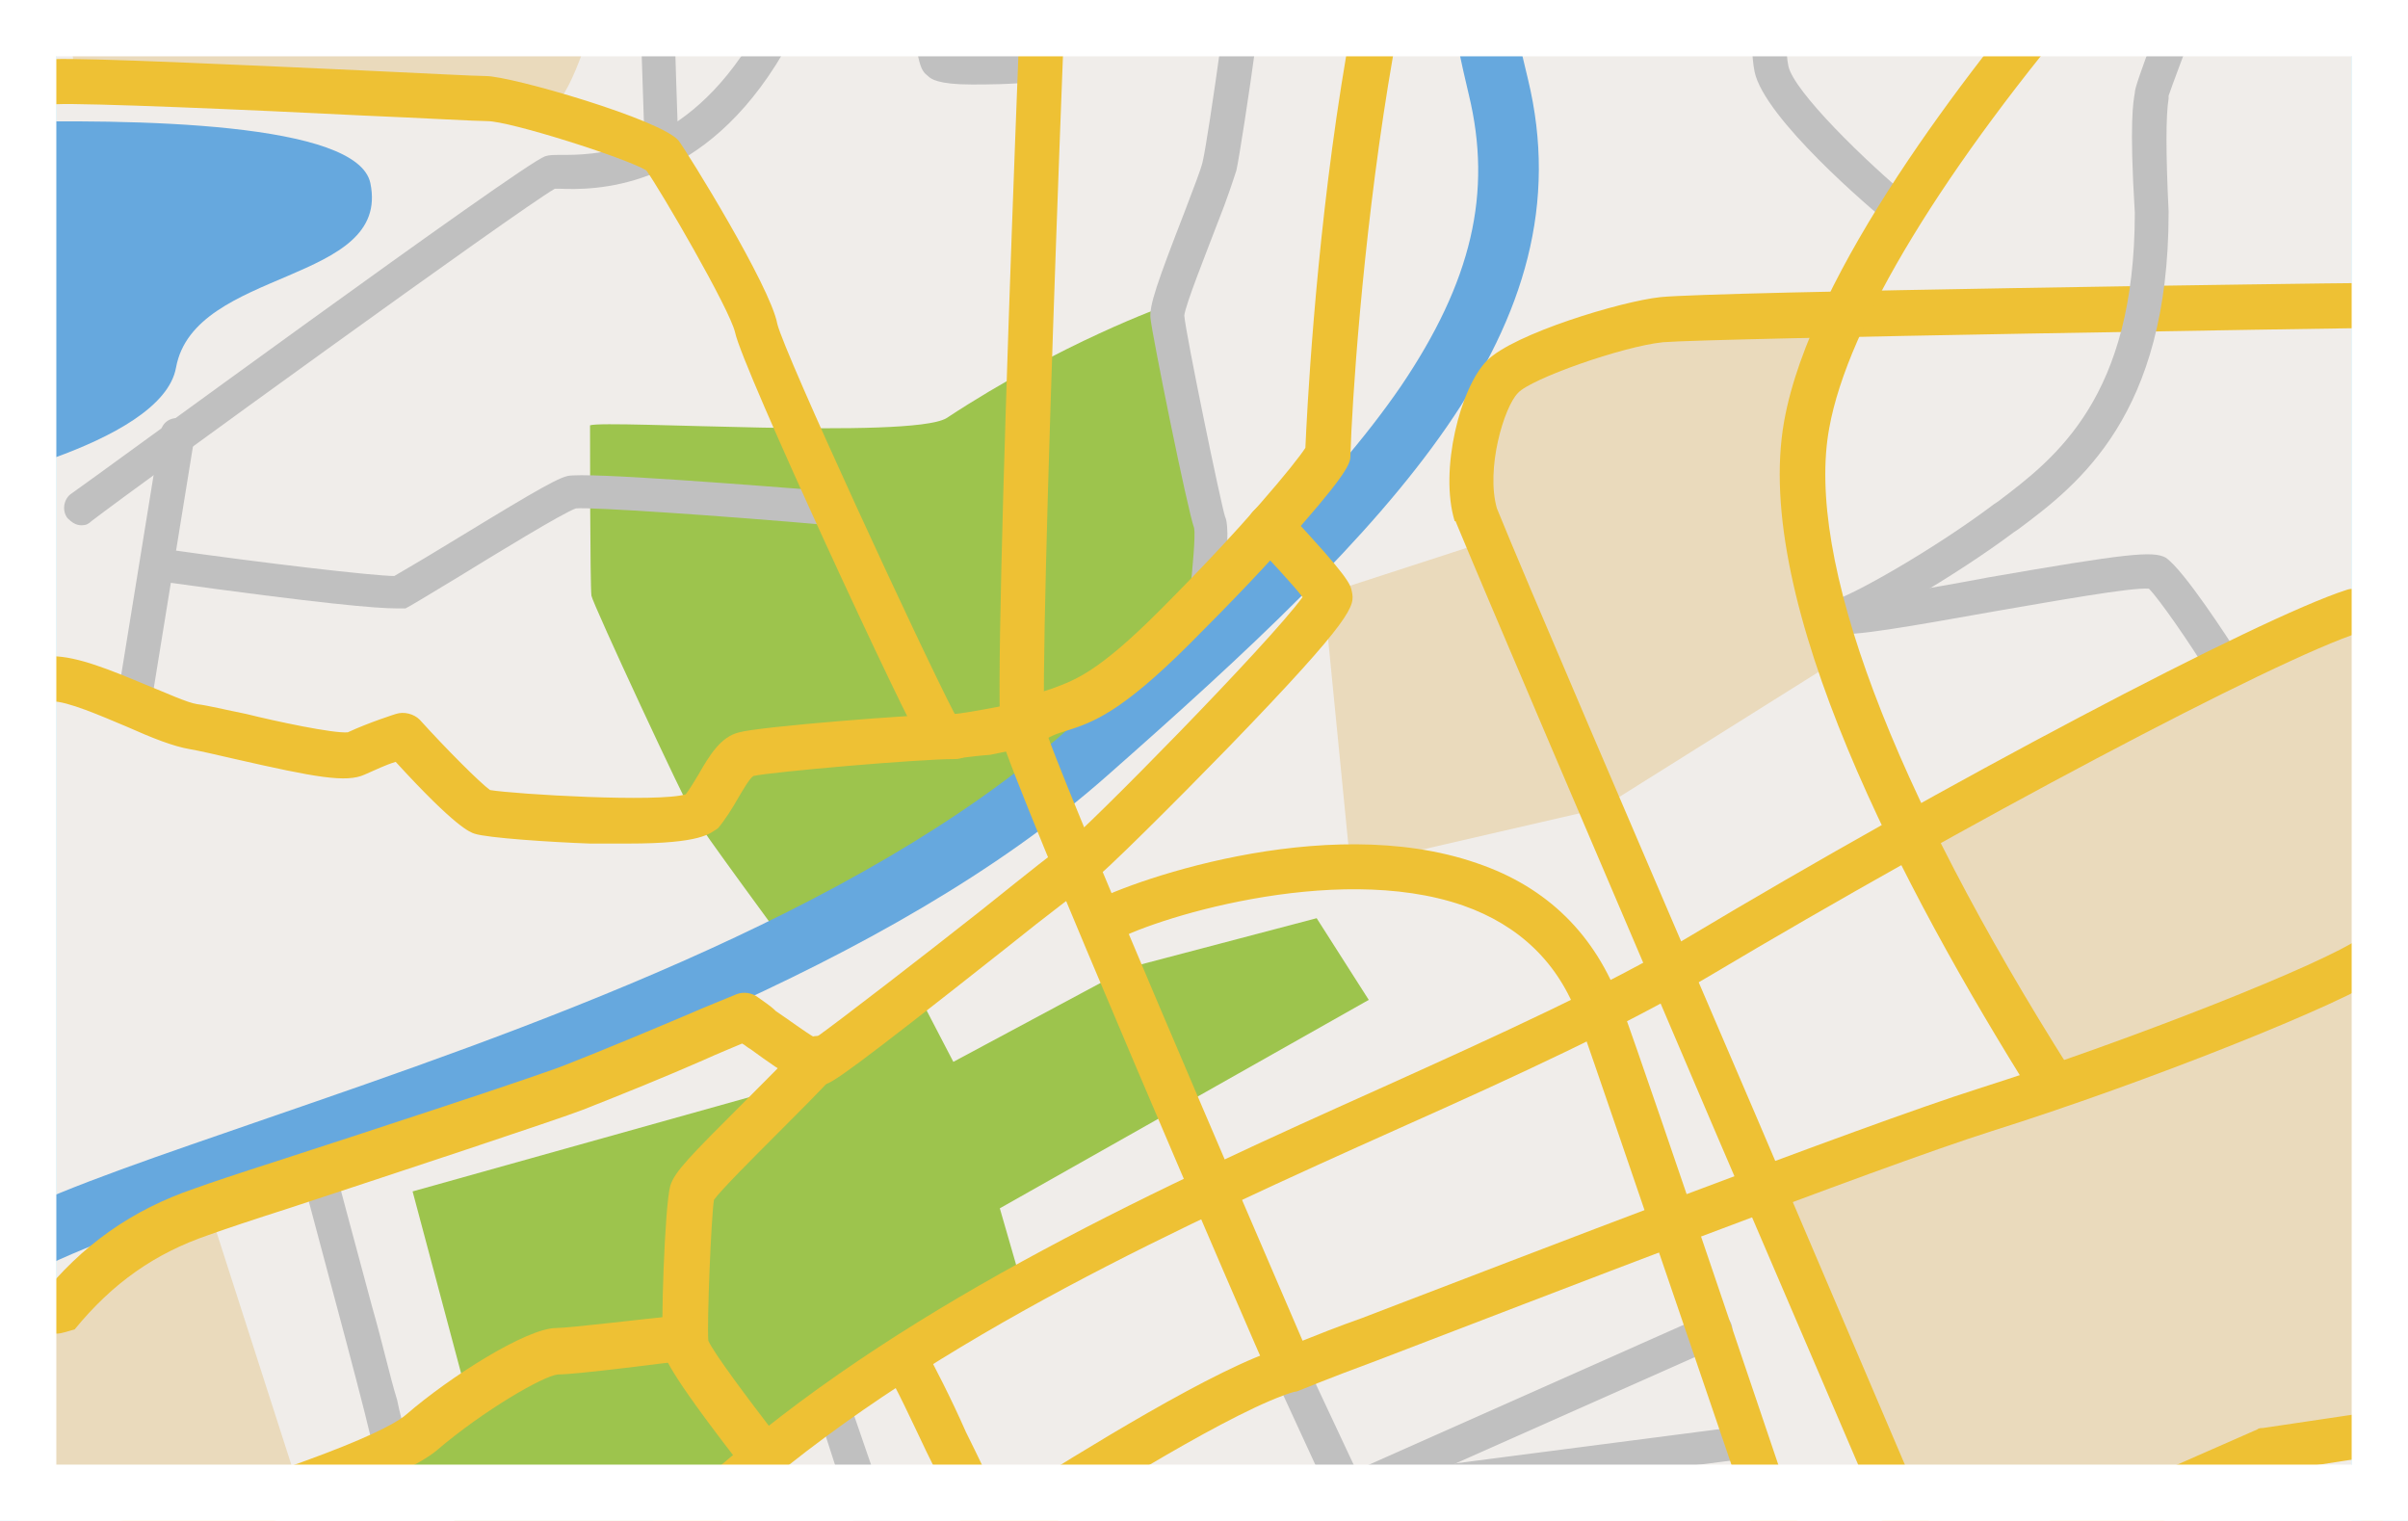
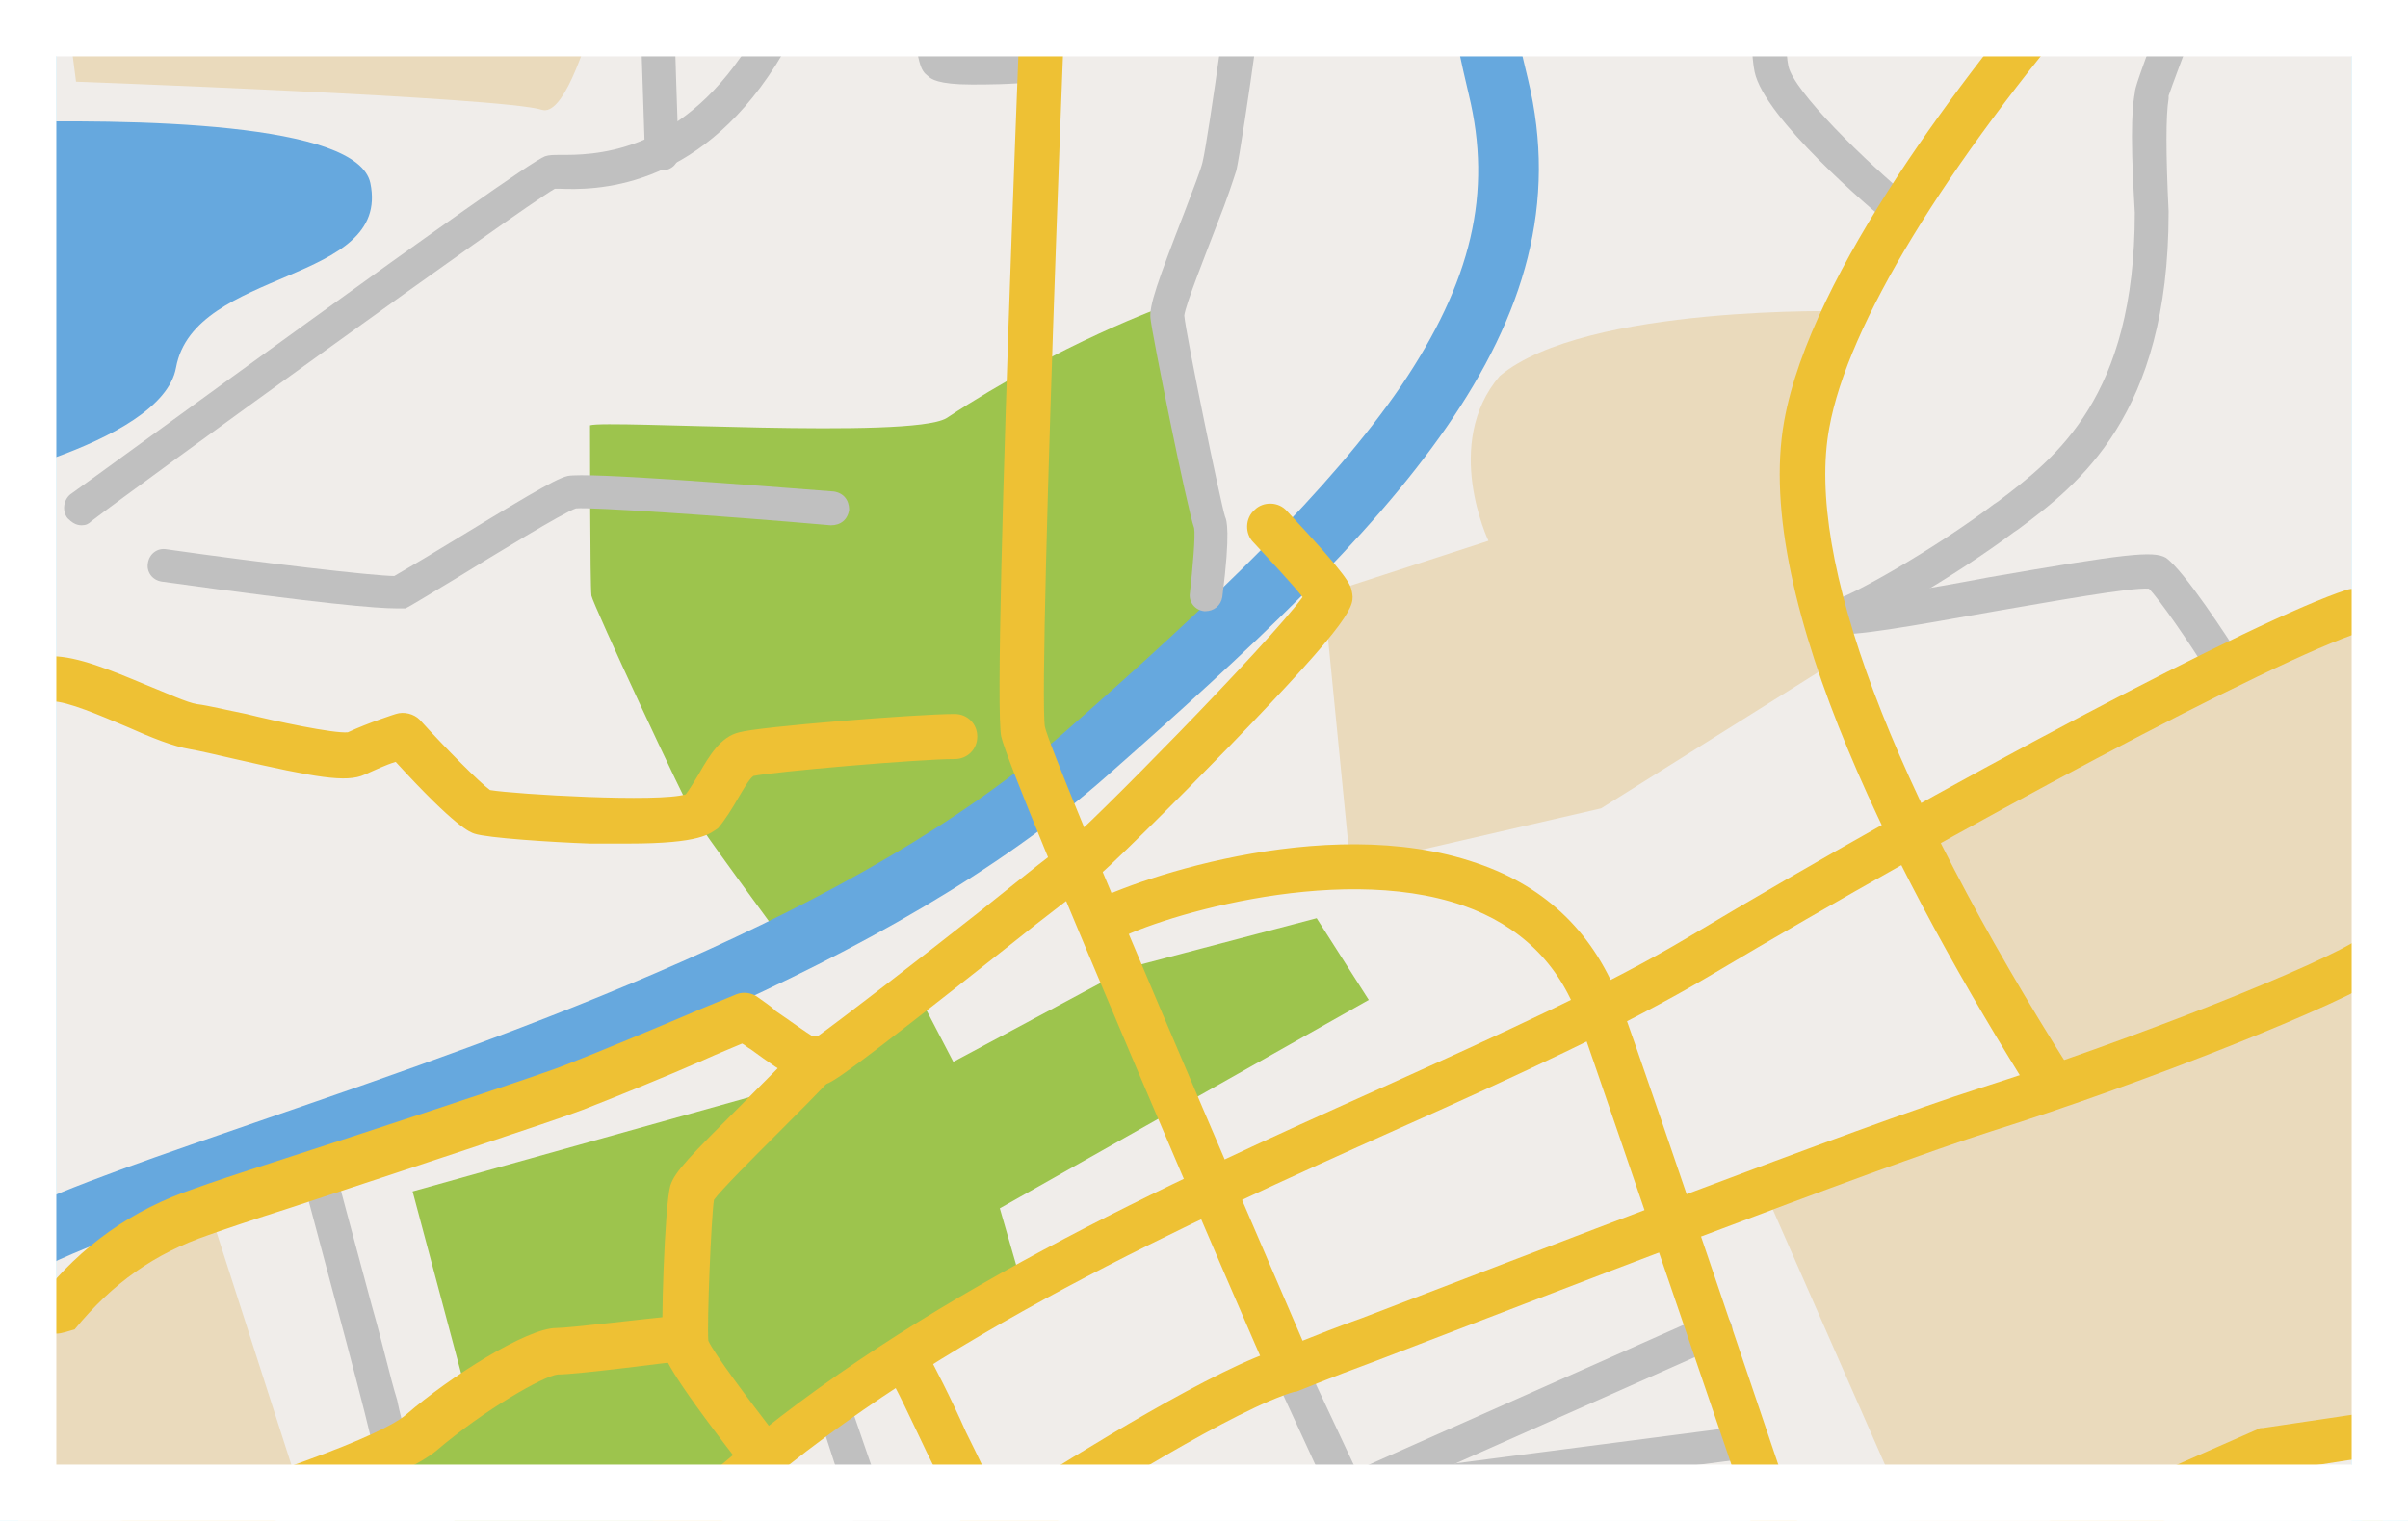
<svg xmlns="http://www.w3.org/2000/svg" width="171" height="108" viewBox="0 0 171 108" fill="none">
  <rect x="0" y="0" width="171" height="108" fill="#333333" stroke="none" />
  <path d="M2 106V2H169V106H2Z" fill="white" stroke="#56CCF2" stroke-width="4" />
  <g clip-path="url(#clip0_51_1210)">
    <path d="M2 106V2H169V106H2Z" fill="white" stroke="#56CCF2" stroke-width="4" />
    <path d="M167 -20.7H4V148.4H167V-20.7Z" fill="#F0EDEA" />
    <path d="M95.7 107.3C95.2 107.3 94.8 107 94.6 106.6L90.5 97.7C90.2 97.1 90.5 96.4 91.1 96.1C91.7 95.8 92.4 96.1 92.7 96.7L96.5 104.8L123.5 101.3C124.2 101.2 124.8 101.7 124.8 102.3C124.9 103 124.4 103.6 123.8 103.6L95.9 107.2C95.8 107.3 95.8 107.3 95.7 107.3Z" fill="#C0C0C0" />
    <path d="M95.7 107.2C95.2 107.2 94.8 106.9 94.6 106.5C94.3 105.9 94.6 105.2 95.2 104.9L121.3 93.3C121.9 93 122.6 93.3 122.9 93.9C123.2 94.5 122.9 95.2 122.3 95.5L96.2 107.1C96.1 107.1 95.9 107.2 95.7 107.2Z" fill="#C0C0C0" />
    <path d="M5.4 5.8C5.4 5.8 35.7 6.9 38.5 7.8C41.3 8.6 44.6 -8.9 44.6 -8.9L41 -25L1.6 -23.8" fill="#EADABC" />
    <path d="M94 42.2L95.9 61.5L113.7 57.4L130.6 46.8L128.1 34.2L131.2 22.1C131.2 22.1 112.6 21.6 106.5 26.7C102.4 31.5 105.7 38.4 105.7 38.4L94 42.2Z" fill="#EADABC" />
    <path d="M14.8 85.7L21.2 105.6L16.5 107.5L19.4 125L-1 135.1L2.4 94.9C2.5 94.9 7 88 14.8 85.7Z" fill="#EADABC" />
    <path d="M167.2 43.4C165.4 44.5 136.8 59.2 136.1 60.1C136.1 60.1 145.9 76.9 145.9 77L124.8 83.4L137.9 113.2L169.6 101.8L167.2 43.4Z" fill="#EADABC" />
    <path d="M53.4 145.6C51.7 143.9 43.1 132.2 44.2 131.9C45.3 131.7 54.8 133.1 57 131.9C59.2 130.7 80.8 122.5 83.7 120.8C87.1 121.1 89.9 121.3 91.6 120.8C93.2 120.3 102.8 117.3 103.2 117.2C103.6 117.1 101.1 141 102.4 141.8C103.7 142.7 127 135.2 127.9 135.7C128.9 136.2 125.5 148.3 125.5 148.3L138.6 145.2C138.6 145.2 130.7 129.4 130.6 128.4C130.5 127.4 127.9 115.5 127.9 115.5C127.9 115.5 151.4 114.9 154 113.2C156.6 111.4 169.2 107.5 169.2 107.5L170.6 151.6L53.4 145.6Z" fill="#9DC44D" />
    <path d="M37.4 114.9L28.3 102.6L32.9 98.1L29.3 84.6L56.1 77.1L65.1 70.4L67.7 75.4L80.2 68.7L93.5 65.2L97.2 71L71 85.8L72.3 90.3C72.2 90.3 43.3 115.4 37.4 114.9Z" fill="#9DC44D" />
    <path d="M41.9 30.2C41.9 30.8 41.9 41.6 42 42.3C42.1 42.9 48.7 57.1 49.3 58C49.8 58.9 55.4 66.5 55.4 66.5C55.4 66.5 69.6 60.7 73.9 55.8C78.3 51.9 85.5 45.6 85.5 45.6C85.5 45.6 85.8 37.1 85.5 35.7C85.3 35 82.8 21.7 82.8 21.7C82.8 21.7 75.4 24.3 67.2 29.7C64.6 31.2 43.2 29.8 41.9 30.2Z" fill="#9DC44D" />
    <path d="M2.6 90.2L0.7 86.3C4.9 84.2 11.5 82 19 79.4C36.7 73.3 60.9 65 75.7 51.9C86.4 42.5 94.5 34.7 99.5 27.4C104.5 20 106 13.7 104.3 6.7C102.1 -2.5 101.6 -8.9 102.9 -13.9C104.4 -19.9 108.5 -24.2 115.4 -27L117 -23C106.5 -18.7 104.3 -11.5 108.5 5.6C112.8 23.3 98.8 37.3 78.6 55.1C63.1 68.8 38.4 77.3 20.4 83.5C13 86 6.6 88.2 2.6 90.2Z" fill="#66A8DE" />
    <path d="M69 6C66.6 6 66.1 5.6 65.9 5.4C65.4 5 65 4.7 64.7 -1.5C64.6 -4 64.5 -6.5 64.5 -7.2C64 -8.4 60.6 -14.4 59.4 -16.2C56.5 -15.6 44.3 -12.4 36.7 -10.4C27.3 -8 27.3 -8 27.1 -8C26.9 -8 24.4 -7.8 21.4 -7.6C16 -7 7.6 -6.3 4.5 -6.1C3.8 -6.1 3.3 -6.6 3.2 -7.2C3.2 -7.9 3.7 -8.4 4.3 -8.5C7.4 -8.7 15.7 -9.4 21.2 -9.8C25.3 -10.1 26.5 -10.2 26.9 -10.2C27.5 -10.3 31.7 -11.4 36.1 -12.6C59.6 -18.7 59.7 -18.7 60.3 -18.5C60.8 -18.3 61.1 -18.2 64 -13C66.9 -8 66.9 -7.6 66.9 -7.3C66.9 -5.2 67.1 1.8 67.5 3.6C68.5 3.7 71.3 3.6 73.5 3.4C74.2 3.3 74.7 3.8 74.8 4.5C74.9 5.2 74.4 5.7 73.7 5.8C71.7 6 70.1 6 69 6Z" fill="#C0C0C0" />
    <path d="M5.8 37.3C5.4 37.3 5.1 37.1 4.8 36.8C4.4 36.3 4.5 35.5 5 35.1C6.6 34 37 11.7 38.7 11.1C39 11 39.3 11 39.8 11C41.9 11 48.1 11.1 53.1 3.3C59.1 -6 58.7 -17.2 58.7 -17.3C58.7 -18 59.2 -18.5 59.8 -18.5C60.5 -18.5 61 -18 61 -17.4C61 -16.9 61.4 -5.4 55.1 4.6C49.4 13.6 42.1 13.5 39.7 13.4C39.6 13.4 39.5 13.4 39.4 13.4C36.8 14.9 9.9 34.4 6.5 37C6.3 37.2 6.1 37.3 5.8 37.3Z" fill="#C0C0C0" />
    <path d="M47 12.1C46.4 12.1 45.8 11.6 45.8 10.9C45.8 10.5 45.5 2.3 45.5 1.5C45.5 1.1 45 -1.2 44.7 -2.7C44.1 -5.5 43.9 -6.4 43.9 -6.8C43.9 -7.1 43.6 -8.1 43.4 -8.9C42.8 -11 42.4 -12.6 42.4 -13.5C42.4 -14.2 42.9 -14.7 43.6 -14.7C44.3 -14.7 44.8 -14.2 44.8 -13.5C44.8 -12.9 45.4 -10.8 45.7 -9.5C46.2 -7.8 46.3 -7.2 46.3 -6.8C46.3 -6.5 46.7 -4.6 47 -3.1C47.7 0.1 47.9 1.1 47.9 1.6C47.9 2.2 48.1 8.5 48.2 10.9C48.2 11.6 47.7 12.1 47 12.1Z" fill="#C0C0C0" />
    <path d="M85.6 43.4H85.5C84.8 43.3 84.4 42.7 84.5 42.1C84.7 40.3 84.9 38 84.8 37.5C84.3 36.1 81.8 23.7 81.7 22.6C81.6 21.7 82.2 20 84.1 15.1C84.7 13.5 85.3 12 85.4 11.5C85.8 9.9 87.7 -3.7 87.7 -5.2C87.6 -5.8 87.9 -6.8 89.9 -12C90.5 -13.4 91.2 -15.2 91.3 -15.6C91.6 -17 93.9 -20.6 96.2 -23.1C96.6 -23.6 97.4 -23.6 97.9 -23.2C98.4 -22.8 98.4 -22 98 -21.5C95.7 -19 93.8 -15.8 93.7 -15.1C93.6 -14.6 93.2 -13.5 92.2 -11.1C91.5 -9.3 90.3 -6.3 90.1 -5.5C90.1 -4.9 90 -3.3 89.2 3C88.7 6.7 88 11.2 87.8 12.1C87.6 12.7 87.2 14 86.4 16C85.6 18.1 84.2 21.6 84.1 22.4C84.2 23.7 86.7 35.8 87 36.7C87.1 36.9 87.4 37.7 86.8 42.4C86.7 43 86.2 43.4 85.6 43.4Z" fill="#C0C0C0" />
-     <path d="M152.7 150.6C151.9 150.6 151.3 150.1 151.1 149.3C150.3 146.8 134.5 109.9 121.7 80.1C112.9 59.5 105.3 41.7 103.4 37.1C103.4 37.1 103.4 37 103.3 37C102.2 33.4 103.7 27.5 105.6 25.6C107.5 23.7 115.1 21.4 117.9 21.1C121.7 20.7 165.6 20.1 167.5 20.1C168.4 20.1 169.1 20.8 169.1 21.7C169.1 22.6 168.4 23.3 167.5 23.3C167 23.3 121.8 24 118.1 24.3C115.2 24.6 108.7 26.9 107.8 27.9C106.8 28.9 105.5 33.3 106.3 36.1C108.2 40.8 115.8 58.5 124.6 79C152.7 144.8 154.2 148.4 154.2 149.1C154.2 149.9 153.5 150.6 152.7 150.6Z" fill="#EEC134" />
    <path d="M53.8 104.5C53.3 104.5 52.9 104.3 52.5 103.9C47.3 97.2 47.1 96.2 47.1 95.8C46.9 94.6 47.2 85.6 47.6 84.2C47.9 83.2 49 82.1 52.9 78.2C54.4 76.7 55.9 75.2 56.9 74.1C57.5 73.4 58.5 73.4 59.2 74C59.9 74.6 59.9 75.6 59.3 76.3C58.2 77.5 56.7 79 55.2 80.5C53.5 82.2 51.2 84.5 50.7 85.2C50.5 86.5 50.2 93.9 50.3 95.2C50.7 96.1 53.1 99.3 55.1 101.9C55.6 102.6 55.5 103.6 54.8 104.1C54.5 104.4 54.2 104.5 53.8 104.5Z" fill="#EEC134" />
    <path d="M125.4 157.3C124.8 157.3 124.2 156.8 124.2 156.2C123.9 149.6 124.6 139.4 129.3 128.6C129.4 128.5 129.4 128.4 129.4 128.3C129.2 126.7 127.2 117.7 125.7 111.5L90.3 122.6C90.2 122.6 90 122.7 89.8 122.7L69.8 121.1C69.4 121.1 69 120.8 68.8 120.4L65.8 113.2L64 114C63.7 114.1 63.3 114.1 63 114C62.7 113.9 62.5 113.6 62.3 113.3L58 100C57.8 99.4 58.1 98.7 58.7 98.5C59.3 98.3 60 98.6 60.2 99.2L64.3 111.1L66 110.4C66.3 110.3 66.6 110.3 66.9 110.4C67.2 110.5 67.4 110.8 67.6 111L70.8 118.7L89.8 120.2L126.2 108.7C126.5 108.6 126.9 108.6 127.2 108.8C127.5 109 127.7 109.2 127.8 109.6C132 127.8 131.9 128.4 131.8 128.7C131.8 128.9 131.7 129 131.5 129.5C127 139.9 126.3 149.7 126.6 156.1C126.6 156.7 126.1 157.2 125.4 157.3Z" fill="#C0C0C0" />
    <path d="M126.6 111.4C125.9 111.4 125.3 111 125.1 110.3C125 110 114.1 78 112.1 72.3C110.7 68.4 107.9 65.7 103.9 64.3C94.7 61.1 81.4 65.4 79 66.9C78.3 67.4 77.3 67.1 76.8 66.4C76.3 65.7 76.6 64.7 77.3 64.2C79.6 62.8 94 57.5 104.9 61.3C109.9 63 113.3 66.4 115.1 71.3C117.2 77 128 109.1 128.1 109.4C128.4 110.2 127.9 111.1 127.1 111.4C127 111.4 126.8 111.4 126.6 111.4Z" fill="#EEC134" />
    <path d="M137.8 114.8C137.2 114.8 136.6 114.4 136.3 113.8C135.9 113 136.3 112.1 137.1 111.7L160.3 101.5C160.4 101.4 160.6 101.4 160.7 101.4L168.1 100.3C169 100.2 169.8 100.8 169.9 101.6C170 102.5 169.4 103.3 168.6 103.4L161.5 104.5L138.5 114.7C138.3 114.7 138.1 114.8 137.8 114.8Z" fill="#EEC134" />
    <path d="M70.6 110.5C69.5 110.5 68.9 109.3 68 107.6C67.4 106.4 66.6 104.7 65.8 103.1C64.7 100.8 63.6 98.4 63 97.5C62.5 96.7 62.8 95.8 63.5 95.3C64.3 94.8 65.2 95.1 65.7 95.8C66.3 96.9 67.5 99.2 68.6 101.7C69.4 103.3 70.4 105.4 71 106.7C71.2 106.6 71.5 106.4 71.8 106.2C76.6 103.2 86.5 97 91.1 95.7C91.9 95.4 92.8 95.9 93.1 96.8C93.3 97.6 92.9 98.5 92 98.8C87.8 100 77.8 106.3 73.5 109C71.5 110.3 71.3 110.3 71.1 110.4C70.9 110.5 70.7 110.5 70.6 110.5Z" fill="#EEC134" />
    <path d="M91.6 98.8C91 98.8 90.4 98.5 90.2 97.9C89.2 95.7 71.8 55.4 71.1 52.3C70.4 49.1 73 -14.8 73.5 -23.3C73.6 -24.2 74.3 -24.9 75.2 -24.8C76.1 -24.7 76.7 -24 76.7 -23.1C76 -12.4 73.7 48.3 74.2 51.6C74.7 53.9 89.1 87.3 92.5 95.2C93.5 94.8 95 94.2 96.7 93.6C108.2 89.2 132 80 140.5 77.3C151.5 73.8 165.1 68.4 167.6 66.6C168.3 66.1 169.3 66.3 169.8 67C170.3 67.7 170.1 68.7 169.4 69.2C166.4 71.3 152.3 76.9 141.5 80.3C133 83 109.3 92.2 97.8 96.6C94 98 92.4 98.7 92.1 98.8C91.9 98.8 91.8 98.8 91.6 98.8Z" fill="#EEC134" />
    <path d="M135.1 16.3C134.8 16.3 134.6 16.2 134.3 16C132.8 14.8 125.3 8.4 124.6 5.1C124.2 3.2 124.3 -2.8 124.5 -11.8C124.6 -16.3 124.7 -20.6 124.6 -23.1C124.6 -23.8 125.1 -24.3 125.8 -24.3C126.4 -24.3 127 -23.8 127 -23.1C127.1 -20.6 127 -16.3 126.9 -11.7C126.8 -5.2 126.6 2.9 127 4.7C127.4 6.5 132.4 11.4 135.9 14.3C136.4 14.7 136.5 15.5 136.1 16C135.8 16.1 135.5 16.3 135.1 16.3Z" fill="#C0C0C0" />
    <path d="M158 48.7C157.6 48.7 157.2 48.5 157 48.1C155.4 45.5 153.3 42.5 152.6 41.8C151.3 41.7 145.8 42.7 141.7 43.4C135.5 44.5 131.6 45.2 130.3 45C129.6 44.9 129.2 44.3 129.2 43.7C129.3 43 129.9 42.6 130.5 42.6C131.6 42.7 137 41.8 141.2 41C151 39.3 152.9 39.1 153.8 39.6C155.1 40.5 158.2 45.3 159.1 46.7C159.4 47.3 159.3 48 158.7 48.3C158.5 48.6 158.2 48.7 158 48.7Z" fill="#C0C0C0" />
    <path d="M27.7 104.1C27.3 104.1 26.8 103.9 26.6 103.4C26.5 103.2 26.5 103 26.5 102.9C26.3 101.5 23.3 90.5 21.5 83.7C21.3 83.1 21.7 82.4 22.3 82.2C22.9 82 23.6 82.4 23.8 83C23.8 83 25.1 87.9 26.4 92.7C27.2 95.5 27.7 97.8 28.2 99.4C28.4 100.4 28.6 101.1 28.8 101.7C29 102.7 29.2 103.5 28.3 103.9C28.1 104.1 27.9 104.1 27.7 104.1ZM27.2 101.9C27.1 102 26.9 102.1 26.9 102.2C26.9 102 27.1 101.9 27.2 101.9Z" fill="#C0C0C0" />
    <path d="M4 94.7C3.7 94.7 3.3 94.6 3 94.4C2.3 93.8 2.2 92.8 2.8 92.2C5.8 88.4 9.4 85.9 13.8 84.4C14.9 84 17 83.3 19.5 82.5C26.6 80.2 38.5 76.3 40.2 75.6C43 74.5 46.1 73.2 48.7 72.1C50.3 71.4 51.6 70.9 52.3 70.6C52.8 70.4 53.4 70.5 53.8 70.8C54.2 71.1 54.7 71.4 55.1 71.8C56 72.4 57.2 73.3 57.9 73.7C59.6 72.5 65.8 67.7 69.6 64.7C73.1 61.9 75.1 60.3 75.6 60C77.2 58.8 90.1 45.7 92.5 42.4C91.8 41.5 90.3 39.9 89 38.5C88.4 37.9 88.4 36.8 89.1 36.2C89.7 35.6 90.8 35.6 91.4 36.3C95.8 41 95.9 41.5 96 42C96.2 43 96.3 43.7 87.2 53.1C83.7 56.7 78.4 62 77.4 62.7C77 63 74.2 65.1 71.6 67.2C60.1 76.3 59.2 76.8 58.6 77C57.3 77.3 55.9 76.4 53.3 74.5C53.1 74.4 52.9 74.2 52.7 74.1C52 74.4 51 74.8 49.9 75.3C47.4 76.4 44.2 77.7 41.4 78.8C39.6 79.5 28.1 83.3 20.5 85.8C18 86.6 15.9 87.3 14.8 87.7C11 89 8 91.1 5.3 94.4C4.9 94.5 4.4 94.7 4 94.7Z" fill="#EEC134" />
    <path d="M2.5 113C1.8 113 1.2 112.5 1 111.9C0.8 111.1 1.2 110.2 2.1 109.9C2.3 109.8 2.7 109.7 3.1 109.6C22.9 103.9 27.8 101.4 28.9 100.4C31.9 97.8 37.4 94.3 39.5 94.3C40.4 94.3 45.3 93.7 48.3 93.4C49.2 93.3 50 93.9 50.1 94.8C50.2 95.7 49.6 96.5 48.7 96.6C47.9 96.7 41 97.6 39.6 97.6C38.6 97.7 34.4 100.1 31 103C28.6 105 19.8 108.2 4 112.8C3.6 112.9 3.2 113 3 113.1C2.8 113 2.6 113 2.5 113Z" fill="#EEC134" />
-     <path d="M9.6 50.6C9.5 50.6 9.5 50.6 9.4 50.6C8.7 50.5 8.3 49.9 8.4 49.2L11.4 30.7C11.5 30 12.1 29.6 12.8 29.7C13.5 29.8 13.9 30.4 13.8 31.1L10.8 49.6C10.7 50.2 10.2 50.6 9.6 50.6Z" fill="#C0C0C0" />
    <path d="M28.1 43.2C26.8 43.2 23 42.9 11.5 41.3C10.8 41.2 10.4 40.6 10.5 40C10.6 39.3 11.2 38.9 11.8 39C18.8 40 26.6 40.9 28 40.9C28.5 40.6 29.9 39.8 31.2 39C36.8 35.6 39.4 34 40.3 33.8C41.6 33.5 54 34.5 59.2 34.9C59.9 35 60.3 35.5 60.3 36.2C60.2 36.9 59.7 37.3 59 37.3C51 36.6 42 36 40.9 36.1C40 36.4 35.1 39.4 32.5 41C30 42.5 29.2 43 28.8 43.2C28.8 43.2 28.6 43.2 28.1 43.2Z" fill="#C0C0C0" />
    <path d="M4 133.6C3.4 133.6 2.9 133.3 2.6 132.7C2.2 131.9 2.5 131 3.3 130.6C8.4 128 12.9 126.1 17.3 124.3C27.6 120 37.3 115.9 51.6 103.7C65 92.2 82.6 84.2 98.2 77.2C106.4 73.5 114.1 70 119.8 66.6C138 55.7 160.4 43.9 166.6 41.9C167.4 41.6 168.3 42.1 168.6 42.9C168.9 43.7 168.4 44.6 167.6 44.9C161.6 46.8 139.2 58.7 121.4 69.3C115.5 72.8 107.7 76.4 99.4 80.1C84 87 66.6 94.9 53.5 106.1C39 118.6 29 122.8 18.5 127.2C14.2 129 9.7 130.9 4.7 133.4C4.5 133.5 4.2 133.6 4 133.6Z" fill="#EEC134" />
    <path d="M130.3 45C129.8 45 129.3 44.6 129.1 44.1C129 43.5 129.4 42.8 130 42.7C131.4 42.4 137.5 38.9 141.6 35.8L141.9 35.6C146 32.5 151.6 28.2 151.6 15.1C151.2 8.6 151.5 7.2 151.6 6.6C151.6 6.3 151.8 5.6 154 -0.2C154.2 -0.7 154.6 -1 155.1 -1H159.3L166.5 -4.5C167.1 -4.8 167.8 -4.5 168.1 -3.9C168.4 -3.3 168.1 -2.6 167.5 -2.3L160 1.3C159.8 1.4 159.7 1.4 159.5 1.4H156C155.1 3.8 154.2 6.2 154 6.8C154 6.9 154 7 154 7C153.8 8.2 153.8 10.9 154 15C154 15 154 15 154 15.1C154 29.5 147.6 34.4 143.3 37.6L143 37.8C139 40.8 132.4 44.7 130.5 45.1C130.5 45 130.4 45 130.3 45Z" fill="#C0C0C0" />
    <path d="M159.7 1.3C159.1 1.3 158.5 0.8 158.5 0.2L158 -11.6C158 -11.8 158 -12 158.1 -12.2C158.1 -12.3 162.3 -21.4 163.3 -23.7C163.6 -24.3 164.3 -24.6 164.9 -24.3C165.5 -24 165.8 -23.3 165.5 -22.7C164.5 -20.6 161.1 -13 160.4 -11.4L160.9 -3.8147e-06C160.9 0.7 160.4 1.3 159.7 1.3Z" fill="#C0C0C0" />
-     <path d="M67.2 53.9C66.4 53.9 65.9 53.7 65.6 53.1C64.4 51.3 52.7 26.1 52.2 23.6C51.8 21.9 46.9 13.5 45.9 12.1C44.4 11.2 36.2 8.6 34.6 8.6C33.8 8.6 30.4 8.4 25.7 8.2C17.8 7.8 6.1 7.3 4 7.4C3.1 7.4 2.4 6.8 2.3 5.9C2.3 5 3 4.3 3.8 4.2C6.1 4.1 17 4.6 25.7 5C30 5.2 33.8 5.4 34.5 5.4C36.3 5.4 47 8.5 48.2 10C48.8 10.8 54.7 20.3 55.2 23C55.7 25.1 65.5 46.3 67.8 50.7C68.8 50.6 70.8 50.2 72.4 49.9C73.3 49.4 74 49.1 74.7 48.9C76.3 48.3 77.9 47.8 82.3 43.4C88.3 37.4 92 32.9 92.7 31.8C92.9 27.3 94.9 -13.9 105.9 -23.4C106.6 -24 107.6 -23.9 108.2 -23.2C108.8 -22.5 108.7 -21.5 108 -20.9C98.8 -12.9 96.1 25.2 95.9 32.3C95.9 32.8 95.9 33.3 92.5 37.2C90.3 39.8 87.4 42.8 84.5 45.7C79.6 50.6 77.6 51.3 75.7 51.9C75 52.1 74.5 52.3 73.8 52.8C73.6 52.9 73.5 53 73.3 53C73.2 53 71.8 53.3 70.3 53.6C68.9 53.7 67.9 53.9 67.2 53.9Z" fill="#EEC134" />
    <path d="M145.8 78.6C145.3 78.6 144.8 78.3 144.4 77.9C135.1 63.1 124.4 42.7 126.7 29.9C128.6 19.3 139.8 4.9 146.3 -2.7L146.6 -3C147.3 -3.9 148.1 -8.9 148.7 -12.2C149.6 -17.4 150.2 -20.7 151.2 -22C151.7 -22.7 152.7 -22.9 153.4 -22.4C154.1 -21.9 154.3 -20.9 153.8 -20.2C153.2 -19.4 152.4 -14.8 151.9 -11.7C150.9 -6 150.2 -2.4 149.1 -1L148.8 -0.7C138.1 11.8 131.2 23.1 129.9 30.4C128.2 39.6 134.3 55.9 147.1 76.1C147.6 76.8 147.3 77.8 146.6 78.3C146.4 78.5 146.1 78.6 145.8 78.6Z" fill="#EEC134" />
    <path d="M-1 8.7C9.8 8.4 25.4 8.7 26.3 13C27.8 20.2 13.8 19 12.5 26.1C11.5 31.7 -4 34.7 -4 34.7L-1 8.7Z" fill="#66A8DE" />
    <path d="M44.6 59.9C43.8 59.9 42.9 59.9 41.9 59.9C39.1 59.8 34.6 59.5 33.7 59.2C33.4 59.1 32.4 58.8 28.1 54.1C27.4 54.3 26.6 54.7 25.9 55C24.6 55.6 22.4 55.2 16.7 53.9C15.4 53.6 14.1 53.3 13.5 53.2C12.3 53 10.8 52.4 9 51.6C7.1 50.8 4.8 49.8 3.7 49.8C2.8 49.8 2.1 49.1 2.1 48.2C2.1 47.3 2.8 46.6 3.7 46.6C5.5 46.6 7.9 47.6 10.3 48.6C11.8 49.2 13.3 49.9 14 50C14.8 50.1 16 50.4 17.5 50.7C19.5 51.2 23.7 52.1 24.7 52C26.2 51.3 28.1 50.7 28.1 50.7C28.7 50.5 29.4 50.7 29.8 51.1C31.7 53.2 34.1 55.6 34.8 56.1C36.6 56.4 46.8 57 48.7 56.4C49 56 49.3 55.5 49.6 55C50.4 53.6 51.2 52.3 52.5 52C53.9 51.6 65.1 50.7 67.8 50.7C68.7 50.7 69.4 51.4 69.4 52.3C69.4 53.2 68.7 53.9 67.8 53.9C65.2 53.9 54.9 54.8 53.5 55.1C53.2 55.3 52.7 56.2 52.4 56.7C52 57.4 51.5 58.2 51 58.8C50.4 59.2 49.8 59.9 44.6 59.9Z" fill="#EEC134" />
    <rect x="2" y="2" width="167" height="104" stroke="white" stroke-width="4" />
  </g>
  <defs>
    <clipPath id="clip0_51_1210">
      <rect width="171" height="108" fill="white" />
    </clipPath>
  </defs>
</svg>